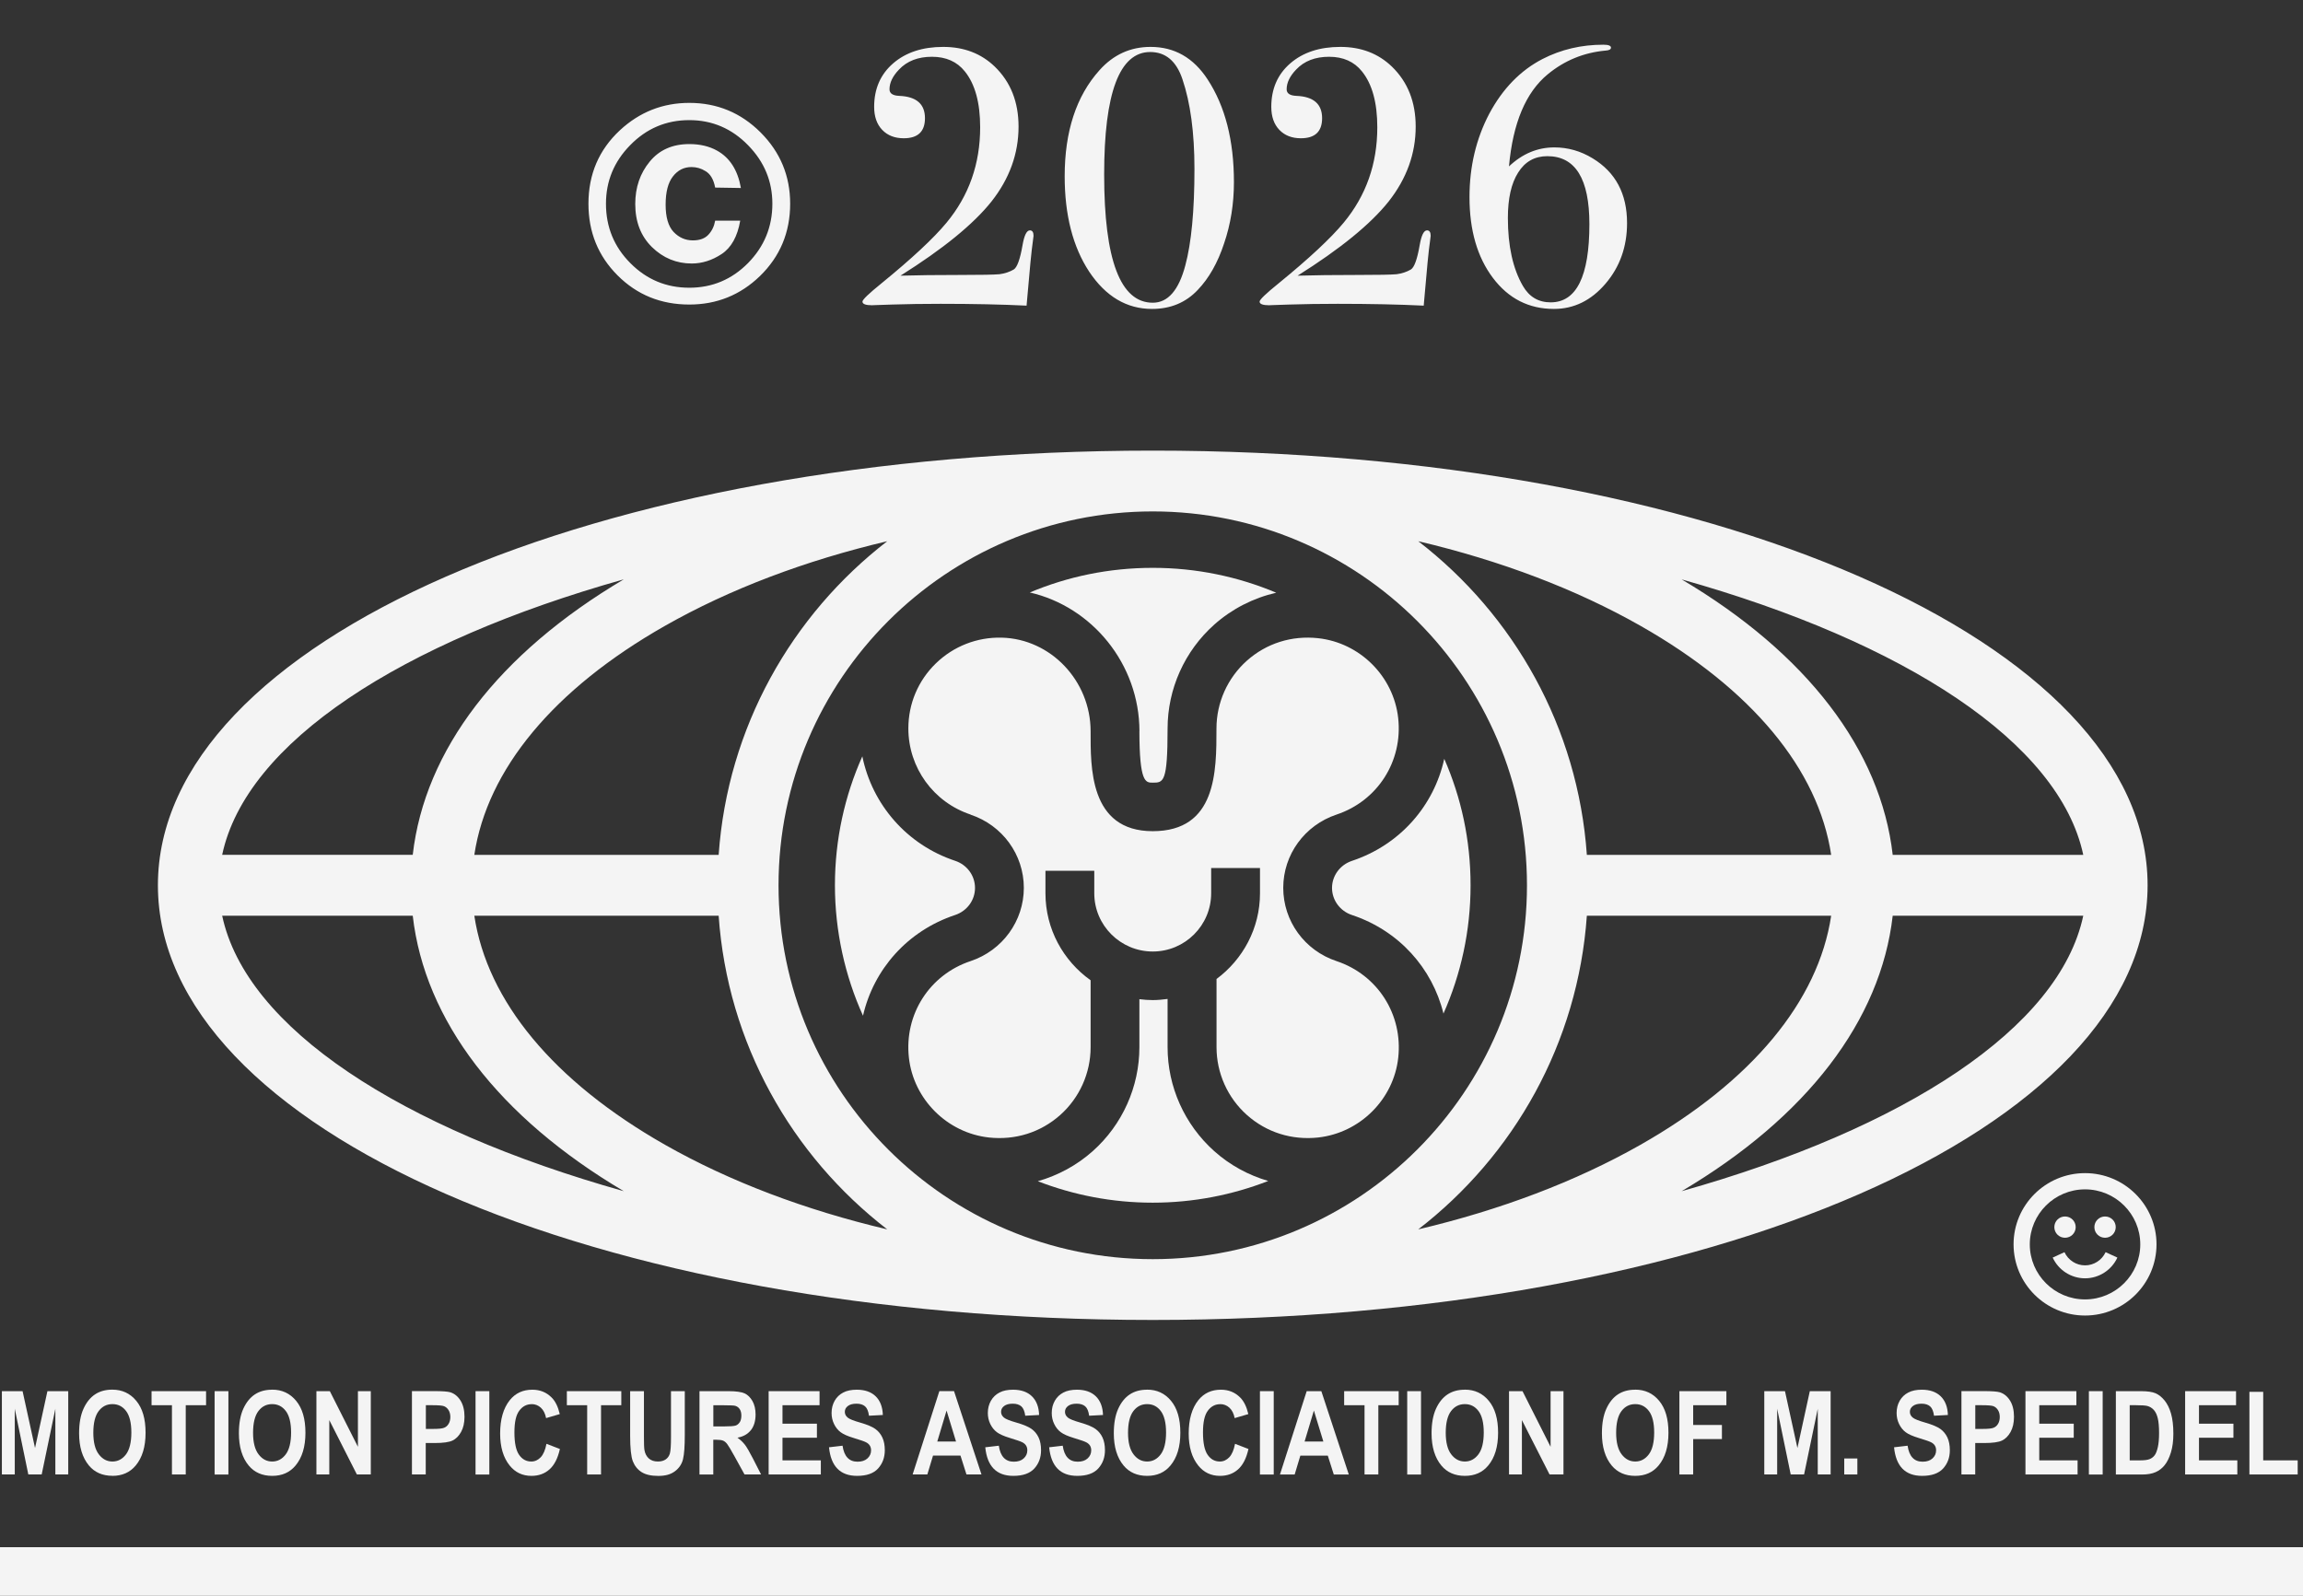
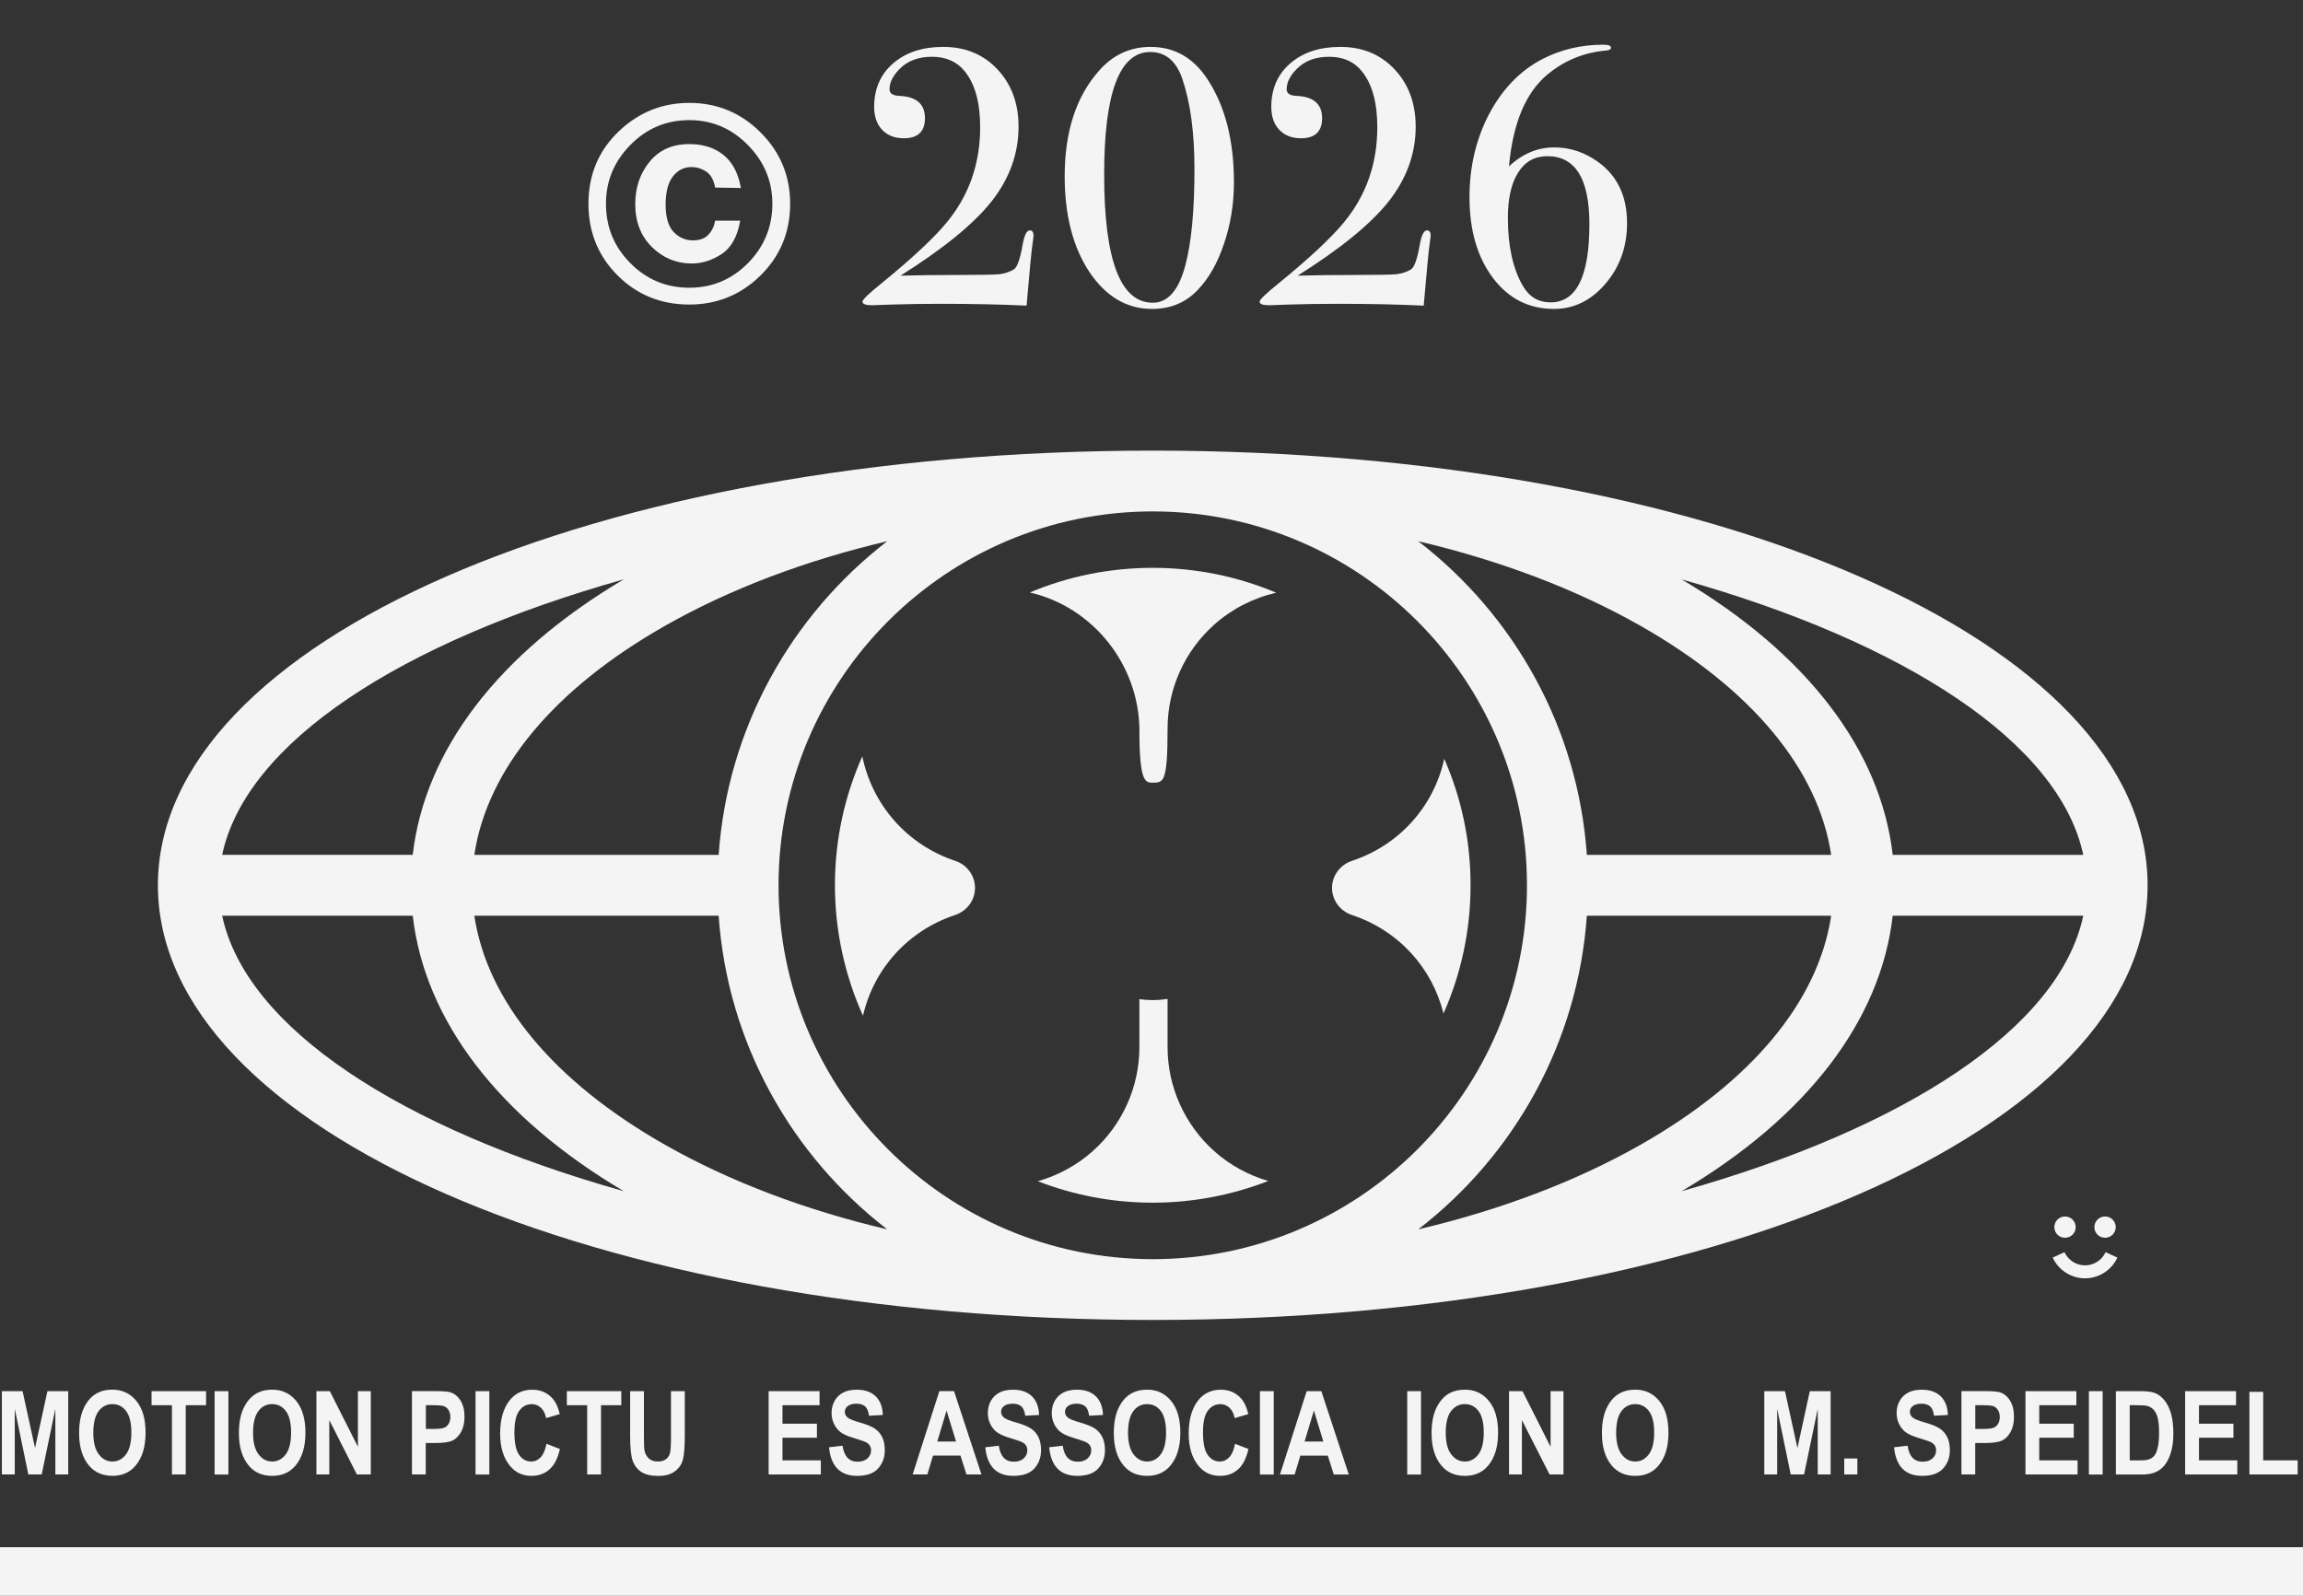
<svg xmlns="http://www.w3.org/2000/svg" width="189" height="131" viewBox="0 0 189 131" fill="none">
  <rect x="0" y="0" width="189" height="131" fill="#333333" stroke="none" />
  <g clip-path="url(#clip0_2692_4135)">
    <path d="M50.684 22.608C49.089 21.013 48.292 19.052 48.292 16.723C48.292 14.305 49.153 12.295 50.875 10.692C52.492 9.195 54.39 8.446 56.569 8.446C58.852 8.446 60.803 9.255 62.42 10.872C64.037 12.489 64.846 14.44 64.846 16.723C64.846 19.074 64.018 21.054 62.364 22.664C60.754 24.221 58.822 25 56.569 25C54.24 25 52.279 24.203 50.684 22.608ZM51.706 11.928C50.388 13.275 49.73 14.874 49.73 16.723C49.73 18.64 50.4 20.268 51.74 21.608C53.072 22.949 54.682 23.619 56.569 23.619C58.448 23.619 60.054 22.945 61.387 21.597C62.719 20.242 63.386 18.617 63.386 16.723C63.386 14.881 62.723 13.283 61.398 11.928C60.058 10.55 58.448 9.861 56.569 9.861C54.667 9.861 53.046 10.55 51.706 11.928ZM53.323 13.264C54.109 12.306 55.191 11.827 56.569 11.827C57.445 11.827 58.205 12.006 58.849 12.366C59.897 12.95 60.548 13.972 60.803 15.432L58.691 15.398C58.564 14.724 58.295 14.271 57.883 14.039C57.538 13.822 57.16 13.713 56.748 13.713C56.127 13.713 55.618 13.972 55.221 14.488C54.824 14.997 54.626 15.769 54.626 16.802C54.626 17.828 54.843 18.572 55.277 19.037C55.719 19.501 56.247 19.733 56.861 19.733C57.422 19.733 57.845 19.579 58.13 19.273C58.422 18.965 58.609 18.58 58.691 18.116H60.747C60.522 19.419 60.013 20.332 59.219 20.856C58.433 21.373 57.617 21.631 56.771 21.631C55.513 21.631 54.424 21.182 53.503 20.283C52.59 19.385 52.133 18.206 52.133 16.746C52.133 15.383 52.53 14.223 53.323 13.264ZM84.819 19.36C84.819 19.42 84.799 19.58 84.759 19.84C84.659 20.5 84.499 22.13 84.279 24.73L84.249 25.09C82.189 24.99 79.839 24.94 77.199 24.94C75.779 24.94 74.449 24.96 73.209 25C71.969 25.04 71.429 25.06 71.589 25.06C71.049 25.06 70.779 24.96 70.779 24.76C70.779 24.6 71.299 24.1 72.339 23.26C74.839 21.22 76.619 19.56 77.679 18.28C79.519 16.06 80.439 13.45 80.439 10.45C80.439 8.43 80.019 6.9 79.179 5.86C78.539 5.06 77.639 4.66 76.479 4.66C75.339 4.66 74.439 5.01 73.779 5.71C73.259 6.25 72.999 6.79 72.999 7.33C72.999 7.67 73.269 7.85 73.809 7.87C75.209 7.93 75.909 8.54 75.909 9.7C75.909 10.8 75.329 11.35 74.169 11.35C73.429 11.35 72.839 11.12 72.399 10.66C71.959 10.2 71.739 9.57 71.739 8.77C71.739 7.29 72.259 6.1 73.299 5.2C74.339 4.3 75.709 3.85 77.409 3.85C79.109 3.85 80.519 4.39 81.639 5.47C82.939 6.73 83.589 8.37 83.589 10.39C83.589 12.61 82.849 14.66 81.369 16.54C79.889 18.4 77.399 20.43 73.899 22.63C75.219 22.59 76.879 22.57 78.879 22.57C80.539 22.57 81.589 22.55 82.029 22.51C82.469 22.45 82.859 22.32 83.199 22.12C83.479 21.94 83.719 21.27 83.919 20.11C84.059 19.31 84.259 18.91 84.519 18.91C84.719 18.91 84.819 19.06 84.819 19.36ZM101.265 14.95C101.265 16.73 100.995 18.41 100.455 19.99C99.935 21.57 99.215 22.84 98.295 23.8C97.315 24.84 96.065 25.36 94.545 25.36C92.465 25.36 90.745 24.34 89.385 22.3C88.045 20.26 87.375 17.65 87.375 14.47C87.375 10.79 88.325 7.89 90.225 5.77C91.365 4.49 92.765 3.85 94.425 3.85C96.385 3.85 97.945 4.74 99.105 6.52C100.545 8.72 101.265 11.53 101.265 14.95ZM98.025 13.87C98.025 10.89 97.695 8.43 97.035 6.49C96.535 5.01 95.655 4.27 94.395 4.27C91.875 4.27 90.615 7.62 90.615 14.32C90.615 21.34 91.945 24.85 94.605 24.85C95.845 24.85 96.735 23.83 97.275 21.79C97.775 19.93 98.025 17.29 98.025 13.87ZM117.411 19.36C117.411 19.42 117.391 19.58 117.351 19.84C117.251 20.5 117.091 22.13 116.871 24.73L116.841 25.09C114.781 24.99 112.431 24.94 109.791 24.94C108.371 24.94 107.041 24.96 105.801 25C104.561 25.04 104.021 25.06 104.181 25.06C103.641 25.06 103.371 24.96 103.371 24.76C103.371 24.6 103.891 24.1 104.931 23.26C107.431 21.22 109.211 19.56 110.271 18.28C112.111 16.06 113.031 13.45 113.031 10.45C113.031 8.43 112.611 6.9 111.771 5.86C111.131 5.06 110.231 4.66 109.071 4.66C107.931 4.66 107.031 5.01 106.371 5.71C105.851 6.25 105.591 6.79 105.591 7.33C105.591 7.67 105.861 7.85 106.401 7.87C107.801 7.93 108.501 8.54 108.501 9.7C108.501 10.8 107.921 11.35 106.761 11.35C106.021 11.35 105.431 11.12 104.991 10.66C104.551 10.2 104.331 9.57 104.331 8.77C104.331 7.29 104.851 6.1 105.891 5.2C106.931 4.3 108.301 3.85 110.001 3.85C111.701 3.85 113.111 4.39 114.231 5.47C115.531 6.73 116.181 8.37 116.181 10.39C116.181 12.61 115.441 14.66 113.961 16.54C112.481 18.4 109.991 20.43 106.491 22.63C107.811 22.59 109.471 22.57 111.471 22.57C113.131 22.57 114.181 22.55 114.621 22.51C115.061 22.45 115.451 22.32 115.791 22.12C116.071 21.94 116.311 21.27 116.511 20.11C116.651 19.31 116.851 18.91 117.111 18.91C117.311 18.91 117.411 19.06 117.411 19.36ZM133.527 18.31C133.527 20.25 132.937 21.91 131.757 23.29C130.577 24.67 129.167 25.36 127.527 25.36C125.467 25.36 123.797 24.51 122.517 22.81C121.237 21.11 120.597 18.9 120.597 16.18C120.597 13.68 121.137 11.4 122.217 9.34C123.317 7.28 124.777 5.78 126.597 4.84C128.117 4.06 129.777 3.67 131.577 3.67C131.997 3.67 132.207 3.75 132.207 3.91C132.207 4.05 132.067 4.13 131.787 4.15C129.987 4.31 128.397 4.96 127.017 6.1C125.217 7.58 124.157 10.1 123.837 13.66C124.937 12.62 126.177 12.1 127.557 12.1C128.677 12.1 129.727 12.4 130.707 13C132.587 14.14 133.527 15.91 133.527 18.31ZM130.437 18.4C130.437 14.68 129.287 12.82 126.987 12.82C125.947 12.82 125.147 13.27 124.587 14.17C124.027 15.05 123.747 16.29 123.747 17.89C123.747 20.19 124.157 22.05 124.977 23.47C125.497 24.37 126.257 24.82 127.257 24.82C129.377 24.82 130.437 22.68 130.437 18.4Z" fill="#F4F4F4" />
    <path d="M94.603 108.355C140.386 108.355 176.247 92.683 176.247 72.673C176.247 52.663 140.386 36.991 94.603 36.991C48.819 36.991 12.959 52.663 12.959 72.673C12.959 92.683 48.819 108.355 94.603 108.355ZM54.57 93.971C45.438 88.78 39.978 82.176 38.926 75.169H58.978C59.704 85.635 64.964 94.864 72.813 100.918C66.066 99.326 59.874 96.985 54.57 93.971ZM116.392 100.918C124.237 94.864 129.496 85.635 130.228 75.169H150.279C149.227 82.181 143.767 88.78 134.636 93.971C129.331 96.985 123.14 99.326 116.392 100.918ZM138.007 97.784C148.291 91.695 154.347 83.764 155.329 75.169H170.967C169.009 84.407 156.295 92.638 138.007 97.784ZM170.967 70.178H155.329C154.347 61.583 148.291 53.652 138.007 47.562C156.295 52.708 169.004 60.939 170.967 70.178ZM134.636 51.376C143.767 56.567 149.227 63.17 150.279 70.178H130.228C129.501 59.711 124.242 50.482 116.392 44.428C123.14 46.02 129.331 48.361 134.636 51.376ZM94.603 41.982C111.539 41.982 125.314 55.748 125.314 72.673C125.314 89.598 111.539 103.364 94.603 103.364C77.667 103.364 63.892 89.598 63.892 72.673C63.892 55.748 77.667 41.982 94.603 41.982ZM72.813 44.428C64.969 50.482 59.709 59.711 58.978 70.178H38.926C39.978 63.165 45.438 56.567 54.57 51.376C59.874 48.361 66.066 46.02 72.813 44.428ZM51.194 47.557C40.91 53.647 34.854 61.578 33.872 70.173H18.233C20.192 60.934 32.905 52.703 51.194 47.557ZM33.872 75.169C34.854 83.764 40.91 91.695 51.194 97.784C32.905 92.638 20.197 84.407 18.233 75.169H33.872Z" fill="#F4F4F4" />
    <path d="M95.82 85.97V82.002C95.419 82.057 95.008 82.097 94.593 82.097C94.222 82.097 93.861 82.067 93.506 82.022V85.965C93.506 89.214 92.113 92.324 89.679 94.495C88.376 95.658 86.829 96.491 85.171 96.966C88.096 98.099 91.272 98.727 94.598 98.727C97.924 98.727 101.14 98.094 104.08 96.945C102.452 96.471 100.929 95.643 99.647 94.495C97.218 92.324 95.82 89.214 95.82 85.965V85.97Z" fill="#F4F4F4" />
    <path d="M109.315 72.888C109.315 73.891 109.971 74.789 110.953 75.114C114.8 76.392 117.545 79.476 118.461 83.204C119.889 79.985 120.685 76.427 120.685 72.678C120.685 68.93 119.914 65.476 118.526 62.291C117.68 66.145 114.895 69.354 110.953 70.667C109.976 70.991 109.315 71.885 109.315 72.893V72.888Z" fill="#F4F4F4" />
    <path d="M93.506 60.021C93.511 64.248 94.017 64.248 94.593 64.248C95.484 64.248 95.82 64.248 95.82 59.806C95.82 56.557 97.213 53.447 99.647 51.276C101.105 49.978 102.863 49.085 104.736 48.656C101.62 47.343 98.194 46.614 94.603 46.614C91.011 46.614 87.615 47.333 84.514 48.636C89.629 49.809 93.501 54.51 93.511 60.021H93.506Z" fill="#F4F4F4" />
    <path d="M70.824 83.379C71.696 79.576 74.471 76.412 78.378 75.114C79.36 74.79 80.016 73.896 80.016 72.888C80.016 71.88 79.36 70.986 78.383 70.662C74.426 69.349 71.576 66.045 70.769 62.087C69.326 65.321 68.52 68.905 68.52 72.673C68.52 76.442 69.347 80.115 70.824 83.379Z" fill="#F4F4F4" />
-     <path d="M79.65 66.874C82.265 67.742 84.023 70.158 84.023 72.883C84.023 75.608 82.265 78.024 79.65 78.897C76.279 80.02 74.195 83.279 74.591 86.828C74.972 90.247 77.737 93.002 81.163 93.377C83.332 93.611 85.406 92.957 87.014 91.525C88.597 90.112 89.503 88.086 89.503 85.97V80.469C87.264 78.877 85.797 76.272 85.797 73.327V71.48H89.804V73.327C89.804 75.962 91.953 78.109 94.603 78.109C97.252 78.109 99.396 75.962 99.396 73.327V71.256H103.404V73.327C103.404 76.207 101.996 78.762 99.837 80.365V85.97C99.837 88.086 100.744 90.112 102.327 91.525C103.935 92.957 106.009 93.611 108.177 93.377C111.609 92.997 114.374 90.242 114.749 86.828C115.14 83.284 113.061 80.02 109.685 78.897C107.07 78.029 105.312 75.613 105.312 72.883C105.312 70.153 107.07 67.742 109.685 66.868C113.056 65.745 115.14 62.486 114.744 58.938C114.364 55.519 111.604 52.763 108.172 52.389C106.003 52.154 103.93 52.808 102.322 54.241C100.739 55.653 99.832 57.68 99.832 59.796C99.832 63.355 99.832 68.231 94.598 68.231C89.363 68.231 89.508 62.891 89.503 60.021C89.498 55.883 86.227 52.444 82.21 52.344C80.186 52.294 78.253 53.048 76.8 54.46C75.347 55.873 74.546 57.77 74.546 59.796C74.546 63.01 76.6 65.855 79.66 66.868L79.65 66.874Z" fill="#F4F4F4" />
    <path d="M189 127.007H0V131H189V127.007Z" fill="#F4F4F4" />
    <path d="M1.212 115.647L2.324 121.038H3.421L4.543 115.647V121.038H5.6V114.2H3.892L2.875 118.866L1.853 114.2H0.155V121.038H1.212V115.647Z" fill="#F4F4F4" />
    <path d="M9.222 121.153C10.028 121.153 10.669 120.868 11.14 120.299C11.676 119.655 11.947 118.762 11.947 117.614C11.947 116.466 11.691 115.607 11.185 114.994C10.68 114.38 10.023 114.075 9.217 114.075C8.661 114.075 8.19 114.205 7.799 114.465C7.409 114.724 7.093 115.113 6.853 115.642C6.612 116.171 6.492 116.84 6.492 117.654C6.492 118.777 6.762 119.66 7.298 120.304C7.769 120.868 8.415 121.148 9.227 121.148L9.222 121.153ZM8.095 115.837C8.385 115.453 8.761 115.263 9.227 115.263C9.693 115.263 10.063 115.453 10.349 115.832C10.634 116.211 10.78 116.8 10.78 117.594C10.78 118.388 10.634 119.001 10.339 119.391C10.043 119.78 9.673 119.975 9.227 119.975C8.781 119.975 8.41 119.78 8.11 119.386C7.809 118.992 7.659 118.403 7.659 117.614C7.659 116.825 7.804 116.221 8.095 115.837Z" fill="#F4F4F4" />
    <path d="M14.111 121.038H15.243V115.353H16.911V114.2H12.438V115.353H14.111V121.038Z" fill="#F4F4F4" />
    <path d="M18.744 114.2H17.612V121.043H18.744V114.2Z" fill="#F4F4F4" />
    <path d="M22.331 114.08C21.775 114.08 21.304 114.21 20.913 114.469C20.523 114.729 20.207 115.118 19.966 115.647C19.726 116.176 19.606 116.845 19.606 117.659C19.606 118.782 19.876 119.665 20.412 120.309C20.883 120.873 21.529 121.153 22.341 121.153C23.152 121.153 23.788 120.868 24.259 120.299C24.795 119.655 25.066 118.762 25.066 117.614C25.066 116.466 24.81 115.607 24.304 114.994C23.798 114.38 23.142 114.075 22.336 114.075L22.331 114.08ZM23.448 119.391C23.152 119.78 22.782 119.975 22.336 119.975C21.89 119.975 21.519 119.78 21.219 119.386C20.918 118.992 20.768 118.403 20.768 117.614C20.768 116.825 20.913 116.221 21.204 115.837C21.494 115.453 21.87 115.263 22.336 115.263C22.802 115.263 23.172 115.453 23.458 115.832C23.743 116.211 23.889 116.8 23.889 117.594C23.889 118.388 23.743 119.001 23.448 119.391Z" fill="#F4F4F4" />
    <path d="M27.069 114.2H25.967V121.038H27.024V116.576L29.288 121.038H30.43V114.2H29.374V118.767L27.069 114.2Z" fill="#F4F4F4" />
    <path d="M36.972 114.295C36.762 114.23 36.316 114.195 35.635 114.195H33.807V121.038H34.939V118.457H35.685C36.371 118.457 36.857 118.387 37.138 118.253C37.418 118.118 37.654 117.883 37.839 117.549C38.024 117.214 38.12 116.8 38.12 116.306C38.12 115.762 38.009 115.318 37.794 114.973C37.579 114.629 37.303 114.404 36.968 114.295H36.972ZM36.812 116.89C36.717 117.045 36.592 117.15 36.437 117.209C36.286 117.269 35.996 117.299 35.575 117.299H34.949V115.353H35.505C35.981 115.353 36.291 115.378 36.437 115.433C36.582 115.488 36.707 115.592 36.807 115.747C36.907 115.902 36.958 116.096 36.958 116.321C36.958 116.546 36.907 116.735 36.812 116.89Z" fill="#F4F4F4" />
    <path d="M40.158 114.2H39.026V121.043H40.158V114.2Z" fill="#F4F4F4" />
    <path d="M43.63 115.263C43.92 115.263 44.171 115.363 44.386 115.557C44.601 115.757 44.742 116.037 44.817 116.411L45.939 116.082C45.799 115.483 45.578 115.028 45.273 114.724C44.847 114.295 44.321 114.08 43.69 114.08C42.913 114.08 42.297 114.365 41.836 114.939C41.31 115.597 41.045 116.511 41.045 117.679C41.045 118.782 41.305 119.66 41.831 120.309C42.287 120.873 42.883 121.153 43.615 121.153C44.201 121.153 44.692 120.978 45.092 120.624C45.493 120.269 45.779 119.71 45.949 118.946L44.847 118.522C44.752 119.026 44.591 119.396 44.376 119.625C44.156 119.855 43.9 119.975 43.6 119.975C43.189 119.975 42.858 119.795 42.603 119.431C42.347 119.066 42.217 118.452 42.217 117.594C42.217 116.735 42.347 116.166 42.613 115.807C42.878 115.448 43.214 115.268 43.63 115.268V115.263Z" fill="#F4F4F4" />
    <path d="M49.325 121.038V115.353H50.988V114.2H46.52V115.353H48.188V121.038H49.325Z" fill="#F4F4F4" />
    <path d="M51.714 114.2V117.848C51.714 118.871 51.789 119.575 51.935 119.955C52.085 120.334 52.321 120.633 52.651 120.843C52.982 121.053 53.438 121.157 54.024 121.157C54.61 121.157 55.045 121.033 55.386 120.778C55.727 120.524 55.952 120.194 56.052 119.785C56.153 119.376 56.198 118.712 56.198 117.793V114.2H55.066V117.983C55.066 118.662 55.035 119.106 54.975 119.316C54.915 119.52 54.8 119.685 54.635 119.8C54.469 119.915 54.254 119.975 53.994 119.975C53.683 119.975 53.432 119.89 53.247 119.725C53.062 119.56 52.937 119.326 52.886 119.026C52.856 118.851 52.846 118.477 52.846 117.903V114.2H51.714Z" fill="#F4F4F4" />
-     <path d="M61.623 117.404C61.878 117.075 62.008 116.645 62.008 116.111C62.008 115.687 61.923 115.323 61.758 115.023C61.587 114.719 61.372 114.504 61.112 114.384C60.851 114.265 60.41 114.2 59.799 114.2H57.405V121.043H58.537V118.188H58.772C59.033 118.188 59.223 118.213 59.343 118.263C59.464 118.312 59.574 118.407 59.679 118.542C59.784 118.677 59.984 119.016 60.28 119.55L61.102 121.038H62.459L61.778 119.705C61.502 119.171 61.287 118.797 61.127 118.592C60.966 118.387 60.766 118.193 60.52 118.018C60.996 117.933 61.362 117.728 61.617 117.404H61.623ZM60.706 116.75C60.621 116.885 60.505 116.98 60.365 117.025C60.225 117.07 59.894 117.095 59.383 117.095H58.542V115.358H59.434C59.944 115.358 60.25 115.373 60.355 115.408C60.505 115.457 60.626 115.547 60.711 115.682C60.796 115.817 60.841 115.992 60.841 116.206C60.841 116.421 60.796 116.615 60.711 116.75H60.706Z" fill="#F4F4F4" />
    <path d="M67.258 115.353V114.2H63.08V121.038H67.363V119.88H64.217V118.023H67.042V116.87H64.217V115.353H67.258Z" fill="#F4F4F4" />
    <path d="M70.374 119.99C69.682 119.99 69.271 119.55 69.146 118.677L68.034 118.807C68.189 120.369 68.956 121.153 70.338 121.153C71.12 121.153 71.691 120.953 72.061 120.549C72.427 120.144 72.613 119.645 72.613 119.051C72.613 118.642 72.547 118.293 72.412 118.003C72.277 117.714 72.082 117.479 71.831 117.299C71.581 117.12 71.165 116.945 70.594 116.78C70.053 116.626 69.707 116.491 69.557 116.361C69.407 116.231 69.332 116.077 69.332 115.892C69.332 115.707 69.417 115.542 69.582 115.418C69.747 115.293 69.983 115.228 70.288 115.228C70.594 115.228 70.829 115.303 70.995 115.448C71.16 115.592 71.265 115.852 71.315 116.216L72.452 116.156C72.432 115.493 72.232 114.978 71.861 114.619C71.49 114.26 70.975 114.08 70.313 114.08C69.873 114.08 69.502 114.155 69.206 114.31C68.906 114.464 68.67 114.689 68.5 114.983C68.33 115.283 68.245 115.617 68.245 115.992C68.245 116.311 68.31 116.611 68.445 116.89C68.58 117.17 68.755 117.394 68.981 117.564C69.206 117.734 69.562 117.893 70.043 118.038C70.584 118.203 70.924 118.318 71.065 118.392C71.205 118.462 71.31 118.552 71.38 118.662C71.45 118.772 71.486 118.902 71.486 119.056C71.486 119.321 71.385 119.54 71.19 119.72C70.995 119.9 70.724 119.99 70.379 119.99H70.374Z" fill="#F4F4F4" />
    <path d="M74.897 121.038H76.104L76.57 119.49H78.824L79.315 121.038H80.547L78.293 114.195H77.091L74.897 121.038ZM78.458 118.333H76.92L77.682 115.792L78.458 118.333Z" fill="#F4F4F4" />
    <path d="M83.197 119.99C82.506 119.99 82.095 119.55 81.97 118.677L80.858 118.807C81.013 120.369 81.779 121.153 83.162 121.153C83.943 121.153 84.514 120.953 84.885 120.549C85.251 120.144 85.436 119.645 85.436 119.051C85.436 118.642 85.371 118.293 85.236 118.003C85.1 117.714 84.905 117.479 84.654 117.299C84.404 117.12 83.988 116.945 83.417 116.78C82.876 116.626 82.531 116.491 82.38 116.361C82.23 116.231 82.155 116.077 82.155 115.892C82.155 115.707 82.24 115.542 82.405 115.418C82.571 115.293 82.806 115.228 83.112 115.228C83.417 115.228 83.653 115.303 83.818 115.448C83.983 115.592 84.088 115.852 84.139 116.216L85.276 116.156C85.256 115.493 85.055 114.978 84.685 114.619C84.314 114.26 83.798 114.08 83.137 114.08C82.696 114.08 82.325 114.155 82.03 114.31C81.729 114.464 81.494 114.689 81.323 114.983C81.153 115.283 81.068 115.617 81.068 115.992C81.068 116.311 81.133 116.611 81.268 116.89C81.404 117.17 81.579 117.394 81.804 117.564C82.03 117.734 82.385 117.893 82.866 118.038C83.407 118.203 83.748 118.318 83.888 118.392C84.028 118.462 84.134 118.552 84.204 118.662C84.274 118.772 84.309 118.902 84.309 119.056C84.309 119.321 84.209 119.54 84.013 119.72C83.818 119.9 83.547 119.99 83.202 119.99H83.197Z" fill="#F4F4F4" />
    <path d="M88.441 119.99C87.75 119.99 87.339 119.55 87.214 118.677L86.102 118.807C86.257 120.369 87.024 121.153 88.406 121.153C89.188 121.153 89.759 120.953 90.129 120.549C90.495 120.144 90.68 119.645 90.68 119.051C90.68 118.642 90.615 118.293 90.48 118.003C90.345 117.714 90.15 117.479 89.899 117.299C89.649 117.12 89.233 116.945 88.662 116.78C88.121 116.626 87.775 116.491 87.625 116.361C87.475 116.231 87.4 116.077 87.4 115.892C87.4 115.707 87.485 115.542 87.65 115.418C87.815 115.293 88.051 115.228 88.356 115.228C88.662 115.228 88.897 115.303 89.063 115.448C89.228 115.592 89.333 115.852 89.383 116.216L90.52 116.156C90.5 115.493 90.3 114.978 89.929 114.619C89.558 114.26 89.043 114.08 88.381 114.08C87.941 114.08 87.57 114.155 87.274 114.31C86.974 114.464 86.738 114.689 86.568 114.983C86.398 115.283 86.313 115.617 86.313 115.992C86.313 116.311 86.378 116.611 86.513 116.89C86.648 117.17 86.823 117.394 87.049 117.564C87.274 117.734 87.63 117.893 88.111 118.038C88.652 118.203 88.993 118.318 89.133 118.392C89.273 118.462 89.378 118.552 89.448 118.662C89.518 118.772 89.553 118.902 89.553 119.056C89.553 119.321 89.453 119.54 89.258 119.72C89.063 119.9 88.792 119.99 88.447 119.99H88.441Z" fill="#F4F4F4" />
    <path d="M94.132 114.08C93.576 114.08 93.105 114.21 92.714 114.469C92.323 114.729 92.008 115.118 91.767 115.647C91.527 116.176 91.407 116.845 91.407 117.659C91.407 118.782 91.677 119.665 92.213 120.309C92.684 120.873 93.33 121.153 94.142 121.153C94.953 121.153 95.59 120.868 96.06 120.299C96.596 119.655 96.867 118.762 96.867 117.614C96.867 116.466 96.611 115.607 96.105 114.994C95.6 114.38 94.943 114.075 94.137 114.075L94.132 114.08ZM95.254 119.391C94.958 119.78 94.588 119.975 94.142 119.975C93.696 119.975 93.325 119.78 93.025 119.386C92.724 118.992 92.574 118.403 92.574 117.614C92.574 116.825 92.719 116.221 93.01 115.837C93.3 115.453 93.676 115.263 94.142 115.263C94.608 115.263 94.978 115.453 95.264 115.832C95.549 116.211 95.695 116.8 95.695 117.594C95.695 118.388 95.549 119.001 95.254 119.391Z" fill="#F4F4F4" />
    <path d="M100.138 115.263C100.428 115.263 100.679 115.363 100.894 115.557C101.11 115.757 101.25 116.037 101.325 116.411L102.447 116.082C102.307 115.483 102.086 115.028 101.781 114.724C101.355 114.295 100.829 114.08 100.198 114.08C99.421 114.08 98.805 114.365 98.344 114.939C97.819 115.597 97.553 116.511 97.553 117.679C97.553 118.782 97.814 119.66 98.34 120.309C98.795 120.873 99.391 121.153 100.123 121.153C100.709 121.153 101.2 120.978 101.6 120.624C102.001 120.269 102.287 119.71 102.457 118.946L101.355 118.522C101.26 119.026 101.1 119.396 100.884 119.625C100.664 119.855 100.408 119.975 100.108 119.975C99.697 119.975 99.366 119.795 99.111 119.431C98.855 119.066 98.725 118.452 98.725 117.594C98.725 116.735 98.855 116.166 99.121 115.807C99.386 115.448 99.722 115.268 100.138 115.268V115.263Z" fill="#F4F4F4" />
    <path d="M104.531 114.2H103.399V121.043H104.531V114.2Z" fill="#F4F4F4" />
    <path d="M107.236 114.2L105.042 121.043H106.249L106.715 119.495H108.969L109.46 121.043H110.692L108.438 114.2H107.236ZM107.065 118.332L107.827 115.792L108.603 118.332H107.065Z" fill="#F4F4F4" />
-     <path d="M113.116 121.038V115.353H114.785V114.2H110.311V115.353H111.984V121.038H113.116Z" fill="#F4F4F4" />
    <path d="M116.618 114.2H115.486V121.043H116.618V114.2Z" fill="#F4F4F4" />
    <path d="M120.209 114.08C119.653 114.08 119.183 114.21 118.792 114.469C118.401 114.729 118.086 115.118 117.845 115.647C117.605 116.176 117.484 116.845 117.484 117.659C117.484 118.782 117.755 119.665 118.291 120.309C118.762 120.873 119.408 121.153 120.219 121.153C121.031 121.153 121.667 120.868 122.138 120.299C122.674 119.655 122.944 118.762 122.944 117.614C122.944 116.466 122.689 115.607 122.183 114.994C121.677 114.38 121.021 114.075 120.214 114.075L120.209 114.08ZM121.326 119.391C121.031 119.78 120.66 119.975 120.214 119.975C119.769 119.975 119.398 119.78 119.097 119.386C118.797 118.992 118.647 118.403 118.647 117.614C118.647 116.825 118.792 116.221 119.082 115.837C119.373 115.453 119.749 115.263 120.214 115.263C120.68 115.263 121.051 115.453 121.336 115.832C121.622 116.211 121.767 116.8 121.767 117.594C121.767 118.388 121.622 119.001 121.326 119.391Z" fill="#F4F4F4" />
    <path d="M124.948 114.2H123.841V121.038H124.898V116.576L127.167 121.038H128.309V114.2H127.252V118.767L124.948 114.2Z" fill="#F4F4F4" />
    <path d="M134.19 114.08C133.634 114.08 133.163 114.21 132.772 114.469C132.382 114.729 132.066 115.118 131.826 115.647C131.585 116.176 131.465 116.845 131.465 117.659C131.465 118.782 131.735 119.665 132.271 120.309C132.742 120.873 133.388 121.153 134.2 121.153C135.011 121.153 135.648 120.868 136.118 120.299C136.654 119.655 136.925 118.762 136.925 117.614C136.925 116.466 136.669 115.607 136.164 114.994C135.658 114.38 135.001 114.075 134.195 114.075L134.19 114.08ZM135.312 119.391C135.016 119.78 134.646 119.975 134.2 119.975C133.754 119.975 133.383 119.78 133.083 119.386C132.782 118.992 132.632 118.403 132.632 117.614C132.632 116.825 132.777 116.221 133.068 115.837C133.358 115.453 133.734 115.263 134.2 115.263C134.666 115.263 135.036 115.453 135.322 115.832C135.608 116.211 135.753 116.8 135.753 117.594C135.753 118.388 135.608 119.001 135.312 119.391Z" fill="#F4F4F4" />
-     <path d="M141.679 115.353V114.2H137.822V121.038H138.954V118.133H141.313V116.975H138.954V115.353H141.679Z" fill="#F4F4F4" />
    <path d="M150.234 121.038V114.2H148.526L147.509 118.866L146.487 114.2H144.789V121.038H145.846V115.647L146.958 121.038H148.055L149.177 115.647V121.038H150.234Z" fill="#F4F4F4" />
    <path d="M152.428 119.725H151.351V121.037H152.428V119.725Z" fill="#F4F4F4" />
    <path d="M157.778 119.99C157.087 119.99 156.676 119.55 156.551 118.677L155.439 118.807C155.594 120.369 156.36 121.153 157.743 121.153C158.524 121.153 159.095 120.953 159.466 120.549C159.832 120.144 160.017 119.645 160.017 119.051C160.017 118.642 159.952 118.293 159.817 118.003C159.681 117.714 159.486 117.479 159.236 117.299C158.985 117.12 158.569 116.945 157.998 116.78C157.457 116.626 157.112 116.491 156.962 116.361C156.811 116.231 156.736 116.077 156.736 115.892C156.736 115.707 156.821 115.542 156.987 115.418C157.152 115.293 157.387 115.228 157.693 115.228C157.998 115.228 158.234 115.303 158.399 115.448C158.564 115.592 158.67 115.852 158.72 116.216L159.857 116.156C159.837 115.493 159.636 114.978 159.266 114.619C158.895 114.26 158.379 114.08 157.718 114.08C157.277 114.08 156.906 114.155 156.611 114.31C156.31 114.464 156.075 114.689 155.905 114.983C155.734 115.283 155.649 115.617 155.649 115.992C155.649 116.311 155.714 116.611 155.849 116.89C155.985 117.17 156.16 117.394 156.385 117.564C156.611 117.734 156.967 117.893 157.447 118.038C157.988 118.203 158.329 118.318 158.469 118.392C158.61 118.462 158.715 118.552 158.785 118.662C158.855 118.772 158.89 118.902 158.89 119.056C158.89 119.321 158.79 119.54 158.594 119.72C158.399 119.9 158.129 119.99 157.783 119.99H157.778Z" fill="#F4F4F4" />
    <path d="M164.135 114.295C163.924 114.23 163.478 114.195 162.797 114.195H160.969V121.038H162.101V118.457H162.847C163.534 118.457 164.019 118.387 164.3 118.253C164.58 118.118 164.816 117.883 165.001 117.549C165.187 117.214 165.282 116.8 165.282 116.306C165.282 115.762 165.172 115.318 164.956 114.973C164.741 114.629 164.465 114.404 164.13 114.295H164.135ZM163.969 116.89C163.874 117.045 163.749 117.15 163.594 117.209C163.443 117.269 163.153 117.299 162.732 117.299H162.106V115.353H162.662C163.138 115.353 163.448 115.378 163.594 115.433C163.739 115.488 163.864 115.592 163.964 115.747C164.064 115.902 164.115 116.096 164.115 116.321C164.115 116.546 164.064 116.735 163.969 116.89Z" fill="#F4F4F4" />
    <path d="M170.401 115.353V114.2H166.223V121.038H170.501V119.88H167.355V118.023H170.186V116.87H167.355V115.353H170.401Z" fill="#F4F4F4" />
    <path d="M172.56 114.2H171.428V121.043H172.56V114.2Z" fill="#F4F4F4" />
    <path d="M175.716 114.2H173.642V121.043H175.776C176.237 121.043 176.607 120.978 176.903 120.848C177.198 120.718 177.444 120.529 177.649 120.269C177.855 120.014 178.025 119.67 178.16 119.231C178.295 118.792 178.361 118.278 178.361 117.689C178.361 117.03 178.295 116.481 178.17 116.041C178.045 115.602 177.865 115.243 177.639 114.963C177.414 114.689 177.168 114.489 176.903 114.374C176.637 114.26 176.242 114.2 175.716 114.2ZM177.188 117.634C177.188 118.123 177.153 118.517 177.083 118.812C177.013 119.111 176.928 119.331 176.823 119.465C176.718 119.605 176.582 119.705 176.422 119.775C176.257 119.845 175.991 119.88 175.631 119.88H174.779V115.353H175.295C175.751 115.353 176.056 115.373 176.217 115.413C176.427 115.467 176.607 115.577 176.758 115.742C176.908 115.912 177.013 116.141 177.083 116.431C177.153 116.72 177.188 117.12 177.188 117.629V117.634Z" fill="#F4F4F4" />
    <path d="M183.61 119.88H180.464V118.023H183.29V116.87H180.464V115.353H183.505V114.2H179.327V121.038H183.61V119.88Z" fill="#F4F4F4" />
    <path d="M188.564 119.88H185.734V114.255H184.602V121.038H188.564V119.88Z" fill="#F4F4F4" />
-     <path d="M171.112 96.301C167.876 96.301 165.247 98.922 165.247 102.146C165.247 105.37 167.876 107.991 171.112 107.991C174.348 107.991 176.978 105.37 176.978 102.146C176.978 98.922 174.348 96.301 171.112 96.301ZM171.112 106.668C168.613 106.668 166.579 104.642 166.579 102.151C166.579 99.66 168.613 97.634 171.112 97.634C173.612 97.634 175.646 99.66 175.646 102.151C175.646 104.642 173.612 106.668 171.112 106.668Z" fill="#F4F4F4" />
    <path d="M171.112 103.873C170.391 103.873 169.73 103.449 169.424 102.79L168.458 103.234C168.933 104.267 169.975 104.936 171.112 104.936C172.249 104.936 173.291 104.267 173.767 103.234L172.8 102.79C172.495 103.449 171.834 103.873 171.112 103.873Z" fill="#F4F4F4" />
    <path d="M169.469 101.607C169.955 101.607 170.346 101.218 170.346 100.734C170.346 100.25 169.955 99.86 169.469 99.86C168.983 99.86 168.593 100.25 168.593 100.734C168.593 101.218 168.983 101.607 169.469 101.607Z" fill="#F4F4F4" />
    <path d="M172.755 101.607C173.241 101.607 173.632 101.218 173.632 100.734C173.632 100.25 173.241 99.86 172.755 99.86C172.269 99.86 171.879 100.25 171.879 100.734C171.879 101.218 172.269 101.607 172.755 101.607Z" fill="#F4F4F4" />
  </g>
  <defs>
    <clipPath id="clip0_2692_4135">
      <rect width="189" height="131" fill="white" />
    </clipPath>
  </defs>
</svg>